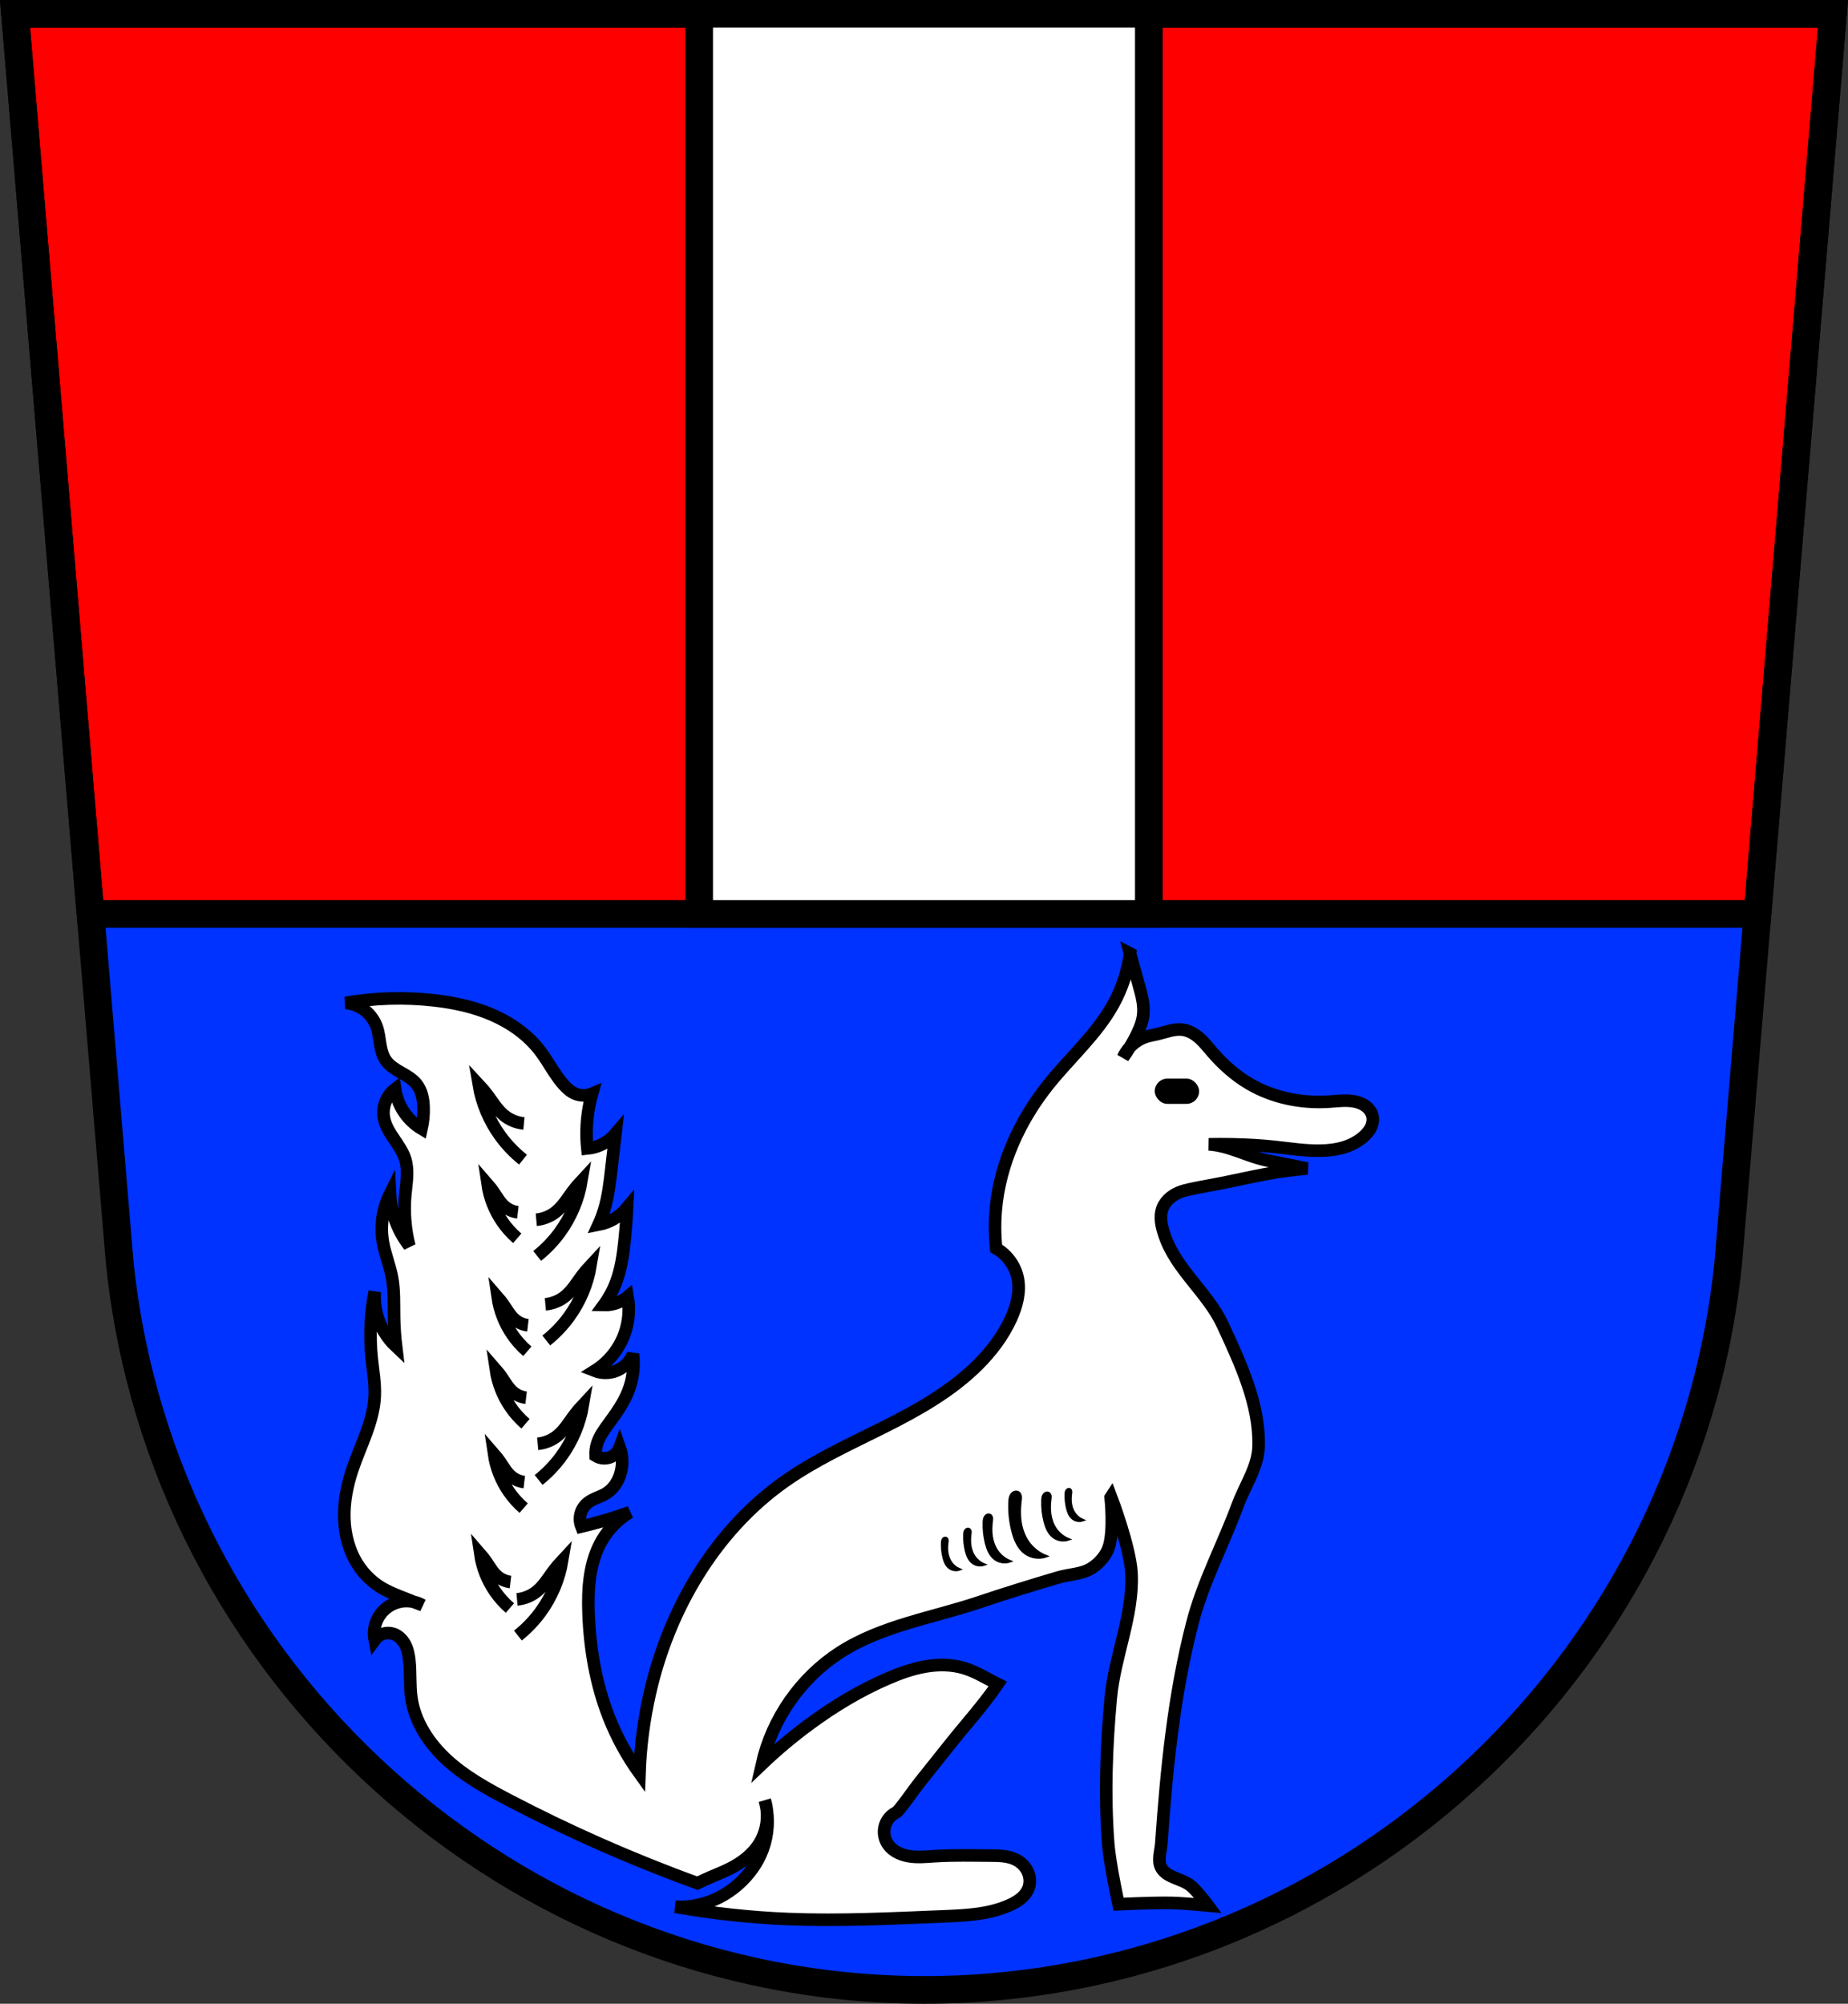
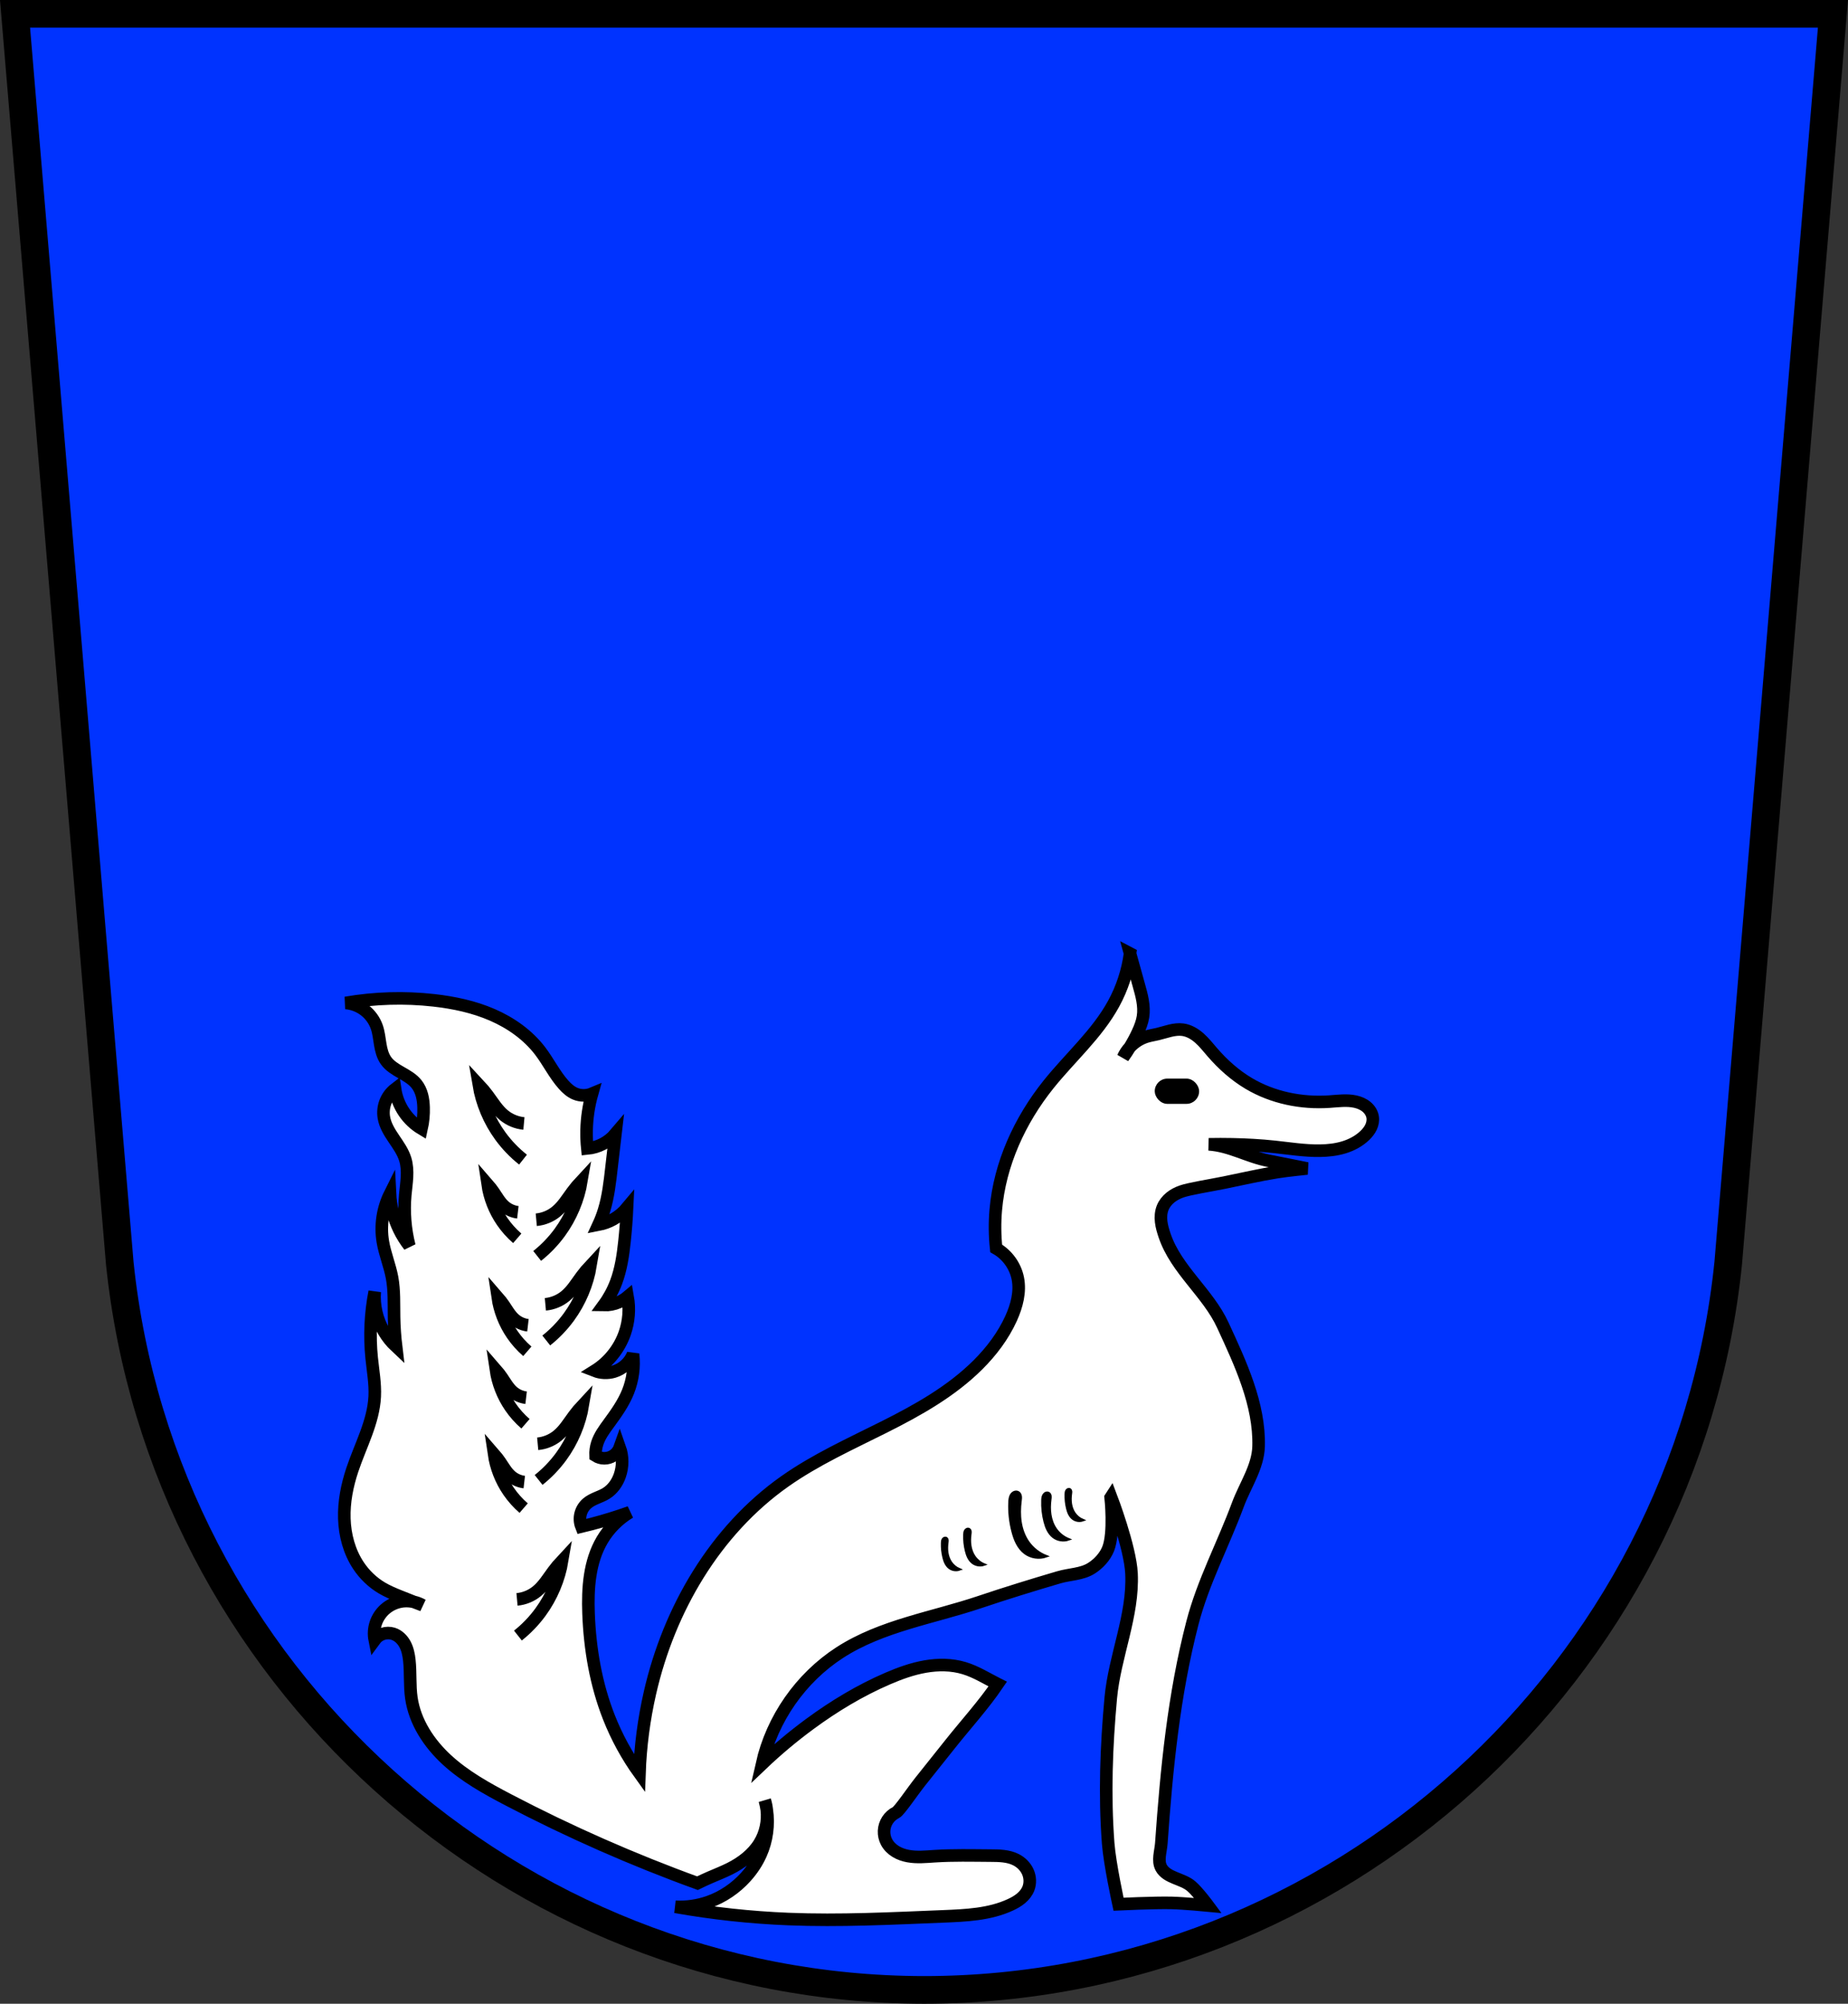
<svg xmlns="http://www.w3.org/2000/svg" width="734.91" height="796.83" viewBox="0 0 734.906 796.826">
  <rect x="0" y="0" width="734.906" height="796.826" fill="#333333" stroke="none" />
  <g transform="translate(-1.36-71.03)">
    <path d="m7.34 76.53l41.65 496.84c16.931 163.03 156.13 288.8 319.82 288.99 163.93-.021 303.03-125.7 319.82-288.99l41.65-496.84h-361.47z" fill="#03f" fill-rule="evenodd" />
    <g stroke="#000">
      <g stroke-width="11">
-         <path d="m5.98 5.5l30.01 357.96h662.93l30.01-357.96h-361.47-361.47z" transform="translate(1.36 71.03)" fill="#f00" stroke-linecap="round" />
        <path d="m7.34 76.53l41.65 496.84c16.931 163.03 156.13 288.8 319.82 288.99 163.93-.021 303.03-125.7 319.82-288.99l41.65-496.84h-361.47z" fill="none" fill-rule="evenodd" />
-         <path d="m278.04 5.5v357.96h178.82v-357.96h-89.41-89.41z" transform="translate(1.36 71.03)" fill="#fff" stroke-linecap="round" />
      </g>
      <g fill-rule="evenodd" stroke-width="5">
        <path d="m450.76 450.21c-.932 6.987-3.162 13.798-6.545 19.982-6.598 12.06-17.237 21.318-25.842 32.04-11.472 14.299-19.442 31.697-21.02 49.961-.439 5.085-.385 10.212.158 15.287 4.392 2.495 7.616 6.958 8.604 11.912 1.067 5.351-.398 10.914-2.648 15.885-3.148 6.953-7.826 13.147-13.236 18.531-10.632 10.579-23.942 18.01-37.35 24.742-13.404 6.729-27.17 12.937-39.43 21.584-27.768 19.593-46.03 50.921-53.607 84.05-2.403 10.51-3.809 21.247-4.193 32.02-4.95-6.882-9.04-14.38-12.146-22.268-5.164-13.12-7.573-27.21-8.098-41.3-.374-10.04.326-20.579 5.447-29.23 2.667-4.503 6.475-8.324 10.969-11.01-5.02 1.789-10.119 3.363-15.275 4.713-1.321.346-2.646.676-3.975.992-.628-1.581-.747-3.359-.334-5.01.413-1.651 1.354-3.166 2.652-4.266 1.097-.928 2.416-1.551 3.736-2.117 1.321-.566 2.669-1.089 3.883-1.857 2.51-1.588 4.307-4.158 5.301-6.957 1.281-3.608 1.281-7.656 0-11.264-.484 1.357-1.433 2.542-2.65 3.313-1.034.654-2.255 1.01-3.479 1.01-1.223 0-2.445-.354-3.479-1.01-.078-1.678.149-3.37.664-4.969.945-2.934 2.815-5.465 4.637-7.951 2.907-3.967 5.795-8.02 7.619-12.588 1.879-4.703 2.569-9.875 1.988-14.906-1.311 3.31-4.204 5.951-7.619 6.957-2.483.731-5.209.612-7.619-.332 5.503-3.434 9.784-8.786 11.926-14.908 1.625-4.645 2.03-9.708 1.166-14.553-1.044.881-2.216 1.61-3.469 2.156-1.897.827-3.98 1.23-6.05 1.172 2.043-2.79 3.704-5.859 4.922-9.1 1.944-5.166 2.744-10.685 3.33-16.17.476-4.458.82-8.93 1.031-13.408-1.539 1.856-3.424 3.422-5.531 4.594-1.809 1.01-3.781 1.721-5.814 2.109.842-1.825 1.563-3.705 2.156-5.625 1.709-5.527 2.352-11.318 3-17.07.506-4.471 1.021-8.94 1.547-13.408-1.38 1.631-3.078 2.993-4.971 3.984-1.917 1-4.03 1.63-6.188 1.828-.5-4.848-.39-9.757.328-14.578.363-2.436.88-4.85 1.547-7.221-2.115.889-4.59.889-6.705 0-1.822-.766-3.327-2.132-4.641-3.609-3.606-4.056-5.99-9.04-9.279-13.361-4.865-6.387-11.642-11.169-19-14.373-7.362-3.204-15.308-4.891-23.287-5.787-11.66-1.31-23.505-.961-35.07 1.031 2.745.223 5.42 1.258 7.6 2.941 2.18 1.684 3.858 4.01 4.768 6.609.768 2.195.991 4.537 1.367 6.832.376 2.295.938 4.628 2.277 6.529 1.48 2.101 3.759 3.475 5.99 4.75 2.232 1.275 4.543 2.561 6.156 4.563 1.036 1.286 1.739 2.821 2.174 4.414.435 1.593.608 3.248.66 4.898.09 2.853-.182 5.717-.809 8.502-2.723-1.633-5.09-3.857-6.885-6.477-1.9-2.774-3.156-5.986-3.643-9.313-1.689 1.302-3.02 3.066-3.795 5.05-.78 1.984-1.01 4.182-.66 6.285.515 3.086 2.221 5.829 3.973 8.422 1.752 2.593 3.618 5.185 4.531 8.178.695 2.275.806 4.692.684 7.07-.122 2.376-.473 4.734-.684 7.104-.603 6.775-.053 13.651 1.619 20.244-1.571-2.01-2.931-4.185-4.049-6.479-2.152-4.414-3.401-9.265-3.645-14.17-2.911 5.835-3.918 12.6-2.834 19.03.811 4.812 2.745 9.375 3.645 14.172.973 5.188.712 10.512.809 15.789.072 3.924.343 7.845.811 11.742-1.9-1.777-3.543-3.828-4.859-6.072-2.776-4.731-4.065-10.321-3.643-15.791-1.687 8.65-2.098 17.549-1.215 26.318.516 5.125 1.472 10.24 1.215 15.385-.51 10.192-5.68 19.472-8.908 29.15-2.082 6.245-3.378 12.807-3.174 19.387.205 6.579 1.965 13.186 5.604 18.672 2.395 3.61 5.586 6.7 9.313 8.908 2.184 1.294 4.532 2.282 6.883 3.24 1.928.786 3.864 1.547 5.805 2.299 1.226.278 2.414.725 3.508 1.344-1.172-.44-2.34-.892-3.508-1.344-1.389-.315-2.828-.409-4.244-.256-2.666.288-5.231 1.432-7.229 3.221-1.663 1.49-2.931 3.417-3.637 5.535-.706 2.118-.849 4.422-.412 6.611.804-1.104 1.958-1.949 3.254-2.381 1.296-.432 2.727-.449 4.03-.049 2.089.641 3.757 2.305 4.779 4.236 1.022 1.931 1.462 4.119 1.699 6.291.544 4.974.099 10.03.811 14.98 1.376 9.585 7.05 18.15 14.184 24.695 7.136 6.545 15.7 11.303 24.279 15.793 24.325 12.73 49.5 23.831 75.31 33.2 1.652-.813 3.322-1.585 5.01-2.316 2.66-1.152 5.367-2.203 7.955-3.51 4.65-2.349 8.975-5.622 11.701-10.06 2.428-3.955 3.429-8.743 2.893-13.348-.188-1.259-.446-2.506-.787-3.732.383 1.216.64 2.467.787 3.732.896 6 .065 12.258-2.426 17.793-1.462 3.248-3.47 6.242-5.85 8.893-4.06 4.523-9.235 8.06-14.975 10.06-4.192 1.461-8.67 2.102-13.1 1.873 14.856 2.636 29.891 4.264 44.967 4.871 20.466.824 40.954-.231 61.42-1.055 9.156-.369 18.597-.757 26.902-4.629 1.485-.692 2.93-1.498 4.186-2.551 1.255-1.053 2.319-2.366 2.918-3.891.834-2.122.705-4.577-.232-6.656-.937-2.079-2.649-3.774-4.682-4.809-3.127-1.592-6.786-1.617-10.295-1.639-7.334-.046-14.675-.232-21.994.234-3.531.225-7.105.598-10.586-.035-1.74-.317-3.446-.889-4.955-1.813-1.509-.923-2.817-2.205-3.646-3.768-.716-1.348-1.064-2.891-.998-4.416.066-1.525.547-3.03 1.377-4.311.83-1.281 2.01-2.334 3.373-3.02 1.365-.683 6.379-8.172 9.594-12.238 4.01-5.075 8.08-10.11 12.1-15.176 6.261-7.882 13.1-15.343 18.748-23.674-.018-.009-.037-.018-.055-.027-4.375-2.209-8.572-4.872-13.264-6.291-5-1.513-10.376-1.535-15.525-.637-5.149.899-10.1 2.693-14.902 4.764-10.988 4.74-21.301 10.959-30.941 18.05-6.689 4.919-13.07 10.262-19.08 15.986 4.063-18.03 15.421-34.31 30.943-44.35 16.639-10.76 36.99-13.812 55.695-20.11 10.395-3.502 20.884-6.728 31.406-9.828 4.294-1.265 9.159-1.19 12.945-3.58 2.885-1.822 5.433-4.568 6.704-7.734 2.536-6.323.998-20.414.998-20.414l.162-.25c0 0 7.622 19.964 8.123 30.461.798 16.711-6.721 32.848-8.25 49.51-1.76 19.18-2.483 38.558-1.033 57.76.617 8.172 4.127 24.24 4.127 24.24 0 0 14.09-.681 21.14-.516 4.825.113 14.441 1.031 14.441 1.031 0 0-4.099-5.533-6.705-7.736-3.535-2.988-9.594-3.184-11.861-7.219-1.6-2.847-.229-6.541 0-9.799 2.068-29.441 4.969-59.1 12.377-87.67 4.207-16.224 12.235-31.21 18.05-46.93 2.849-7.7 8.02-15 8.25-23.21.459-16.753-7.209-33-14.219-48.22-5.917-12.848-18.517-22.05-23.13-35.578-.616-1.808-1.175-3.651-1.396-5.549-.221-1.898-.092-3.867.633-5.635.636-1.552 1.714-2.902 3.01-3.965 1.297-1.063 2.809-1.845 4.389-2.408 3.159-1.127 11.408-2.406 17.12-3.568 7.01-1.426 13.99-3.049 21.06-4.175 3.932-.626 11.858-1.431 11.858-1.431 0 0-10.757-2.182-15.279-3.051-8.477-1.628-15.245-5.989-23.858-6.561 3.134-.062 6.268-.062 9.402 0 5.602.112 11.202.422 16.773 1.016 6.01.64 12 1.611 18.04 1.525 3.223-.046 6.46-.398 9.543-1.34 3.082-.942 6.01-2.496 8.326-4.74.979-.949 1.849-2.028 2.434-3.26.584-1.232.869-2.626.666-3.975-.245-1.625-1.194-3.099-2.459-4.148-1.265-1.05-2.827-1.698-4.432-2.053-3.389-.749-6.906-.234-10.369 0-11.09.748-22.489-1.554-32.04-7.236-5.484-3.261-10.299-7.576-14.471-12.404-1.646-1.905-3.205-3.9-5.084-5.576-1.879-1.676-4.137-3.035-6.631-3.381-1.686-.234-3.404.005-5.061.396-1.656.392-3.275.935-4.932 1.326-1.492.352-3.01.579-4.479 1.033-2.535.786-4.836 2.278-6.633 4.229-.839 1.38-1.721 2.734-2.67 4.04.659-1.483 1.571-2.848 2.67-4.04 1.17-1.924 2.244-3.906 3.188-5.951.916-1.985 1.727-4.04 2.066-6.203.671-4.272-.543-8.588-1.723-12.748-1.171-4.128-2.319-8.262-3.445-12.402z" fill="#fff" />
        <g fill="none">
          <path d="m218.24 589.72c2.879-.263 5.672-1.406 7.91-3.236 2.645-2.163 4.437-5.164 6.472-7.91 1.115-1.505 2.316-2.946 3.595-4.314-1.236 7.376-4.216 14.454-8.629 20.493-2.558 3.501-5.59 6.655-8.988 9.348" />
          <path d="m215.19 645.18c2.879-.263 5.672-1.406 7.91-3.236 2.645-2.163 4.437-5.164 6.472-7.91 1.115-1.505 2.316-2.946 3.595-4.314-1.236 7.376-4.216 14.454-8.629 20.493-2.558 3.501-5.59 6.655-8.988 9.348" />
          <path d="m206.96 707.06c2.879-.263 5.672-1.406 7.91-3.236 2.645-2.163 4.437-5.164 6.472-7.91 1.115-1.505 2.316-2.946 3.595-4.314-1.236 7.376-4.216 14.454-8.629 20.493-2.558 3.501-5.59 6.655-8.988 9.348" />
          <path d="m214.62 556.09c2.879-.263 5.672-1.406 7.91-3.236 2.645-2.163 4.437-5.164 6.472-7.91 1.115-1.505 2.316-2.946 3.595-4.314-1.236 7.376-4.216 14.454-8.629 20.493-2.558 3.501-5.59 6.655-8.988 9.348" />
          <path d="m209.71 517.8c-2.879-.263-5.672-1.406-7.91-3.236-2.645-2.163-4.437-5.164-6.472-7.91-1.115-1.505-2.316-2.946-3.595-4.314 1.236 7.376 4.216 14.454 8.629 20.493 2.558 3.501 5.59 6.655 8.988 9.348" />
          <path d="m207.3 553.12c-1.943-.227-3.812-1.05-5.291-2.33-1.81-1.566-2.978-3.721-4.329-5.696-.74-1.082-1.543-2.12-2.405-3.107.772 5.272 2.763 10.361 5.772 14.757 1.704 2.49 3.731 4.758 6.01 6.731" />
          <path d="m211.31 598.05c-1.943-.227-3.812-1.05-5.291-2.33-1.81-1.566-2.978-3.721-4.329-5.696-.74-1.082-1.543-2.12-2.405-3.107.772 5.272 2.763 10.361 5.772 14.757 1.704 2.49 3.731 4.758 6.01 6.731" />
          <path d="m210.58 626.86c-1.943-.227-3.812-1.05-5.291-2.33-1.81-1.566-2.978-3.721-4.329-5.696-.74-1.082-1.543-2.12-2.405-3.107.772 5.272 2.763 10.361 5.772 14.757 1.704 2.49 3.731 4.758 6.01 6.731" />
          <path d="m209.85 660.41c-1.943-.227-3.812-1.05-5.291-2.33-1.81-1.566-2.978-3.721-4.329-5.696-.74-1.082-1.543-2.12-2.405-3.107.772 5.272 2.763 10.361 5.772 14.757 1.704 2.49 3.731 4.758 6.01 6.731" />
-           <path d="m204.38 700.15c-1.943-.227-3.812-1.05-5.291-2.33-1.81-1.566-2.978-3.721-4.329-5.696-.74-1.082-1.543-2.12-2.405-3.107.772 5.272 2.763 10.361 5.772 14.757 1.704 2.49 3.731 4.758 6.01 6.731" />
        </g>
      </g>
      <rect rx="4.525" width="16.653" height="9.05" x="461.07" y="500.46" stroke-linecap="round" />
      <g fill-rule="evenodd">
        <path d="m402.82 668.41c-.175 3.959.268 7.943 1.28 11.775.423 1.602.948 3.185 1.724 4.649.776 1.463 1.813 2.808 3.14 3.799 2.377 1.774 5.652 2.27 8.448 1.28-2.872-1.121-5.399-3.107-7.168-5.632-1.63-2.328-2.607-5.077-3.05-7.884-.443-2.807-.368-5.678-.022-8.499.073-.597.159-1.201.079-1.797-.04-.298-.121-.592-.261-.859-.139-.266-.337-.505-.587-.673-.223-.15-.483-.242-.749-.272-.267-.031-.539 0-.795.079-.512.16-.95.518-1.26.956-.31.438-.499.953-.61 1.478-.111.525-.146 1.063-.17 1.599z" />
-         <path d="m392.63 676.36c-.111 2.862.199 5.74.913 8.514.297 1.156.667 2.301 1.219 3.359.552 1.058 1.294 2.032 2.249 2.749 1.692 1.27 4.03 1.629 6.02.925-2.049-.826-3.849-2.259-5.111-4.072-1.174-1.686-1.878-3.673-2.195-5.703-.317-2.03-.258-4.105.004-6.143.055-.431.12-.868.064-1.299-.028-.216-.086-.429-.187-.621-.101-.193-.244-.365-.425-.486-.16-.107-.348-.172-.539-.193-.192-.021-.387.002-.571.06-.367.117-.68.377-.9.694-.22.317-.354.687-.43 1.065-.077.378-.1.765-.115 1.15z" />
        <path d="m415.92 667.64c-.111 2.862.199 5.74.913 8.514.297 1.156.667 2.301 1.219 3.359.552 1.058 1.294 2.032 2.249 2.749 1.692 1.27 4.03 1.629 6.02.925-2.049-.826-3.849-2.259-5.111-4.072-1.174-1.686-1.878-3.673-2.195-5.703-.317-2.03-.258-4.105.004-6.143.055-.431.12-.868.064-1.299-.028-.216-.086-.429-.187-.621-.101-.193-.244-.365-.425-.486-.16-.107-.348-.172-.539-.193-.192-.021-.387.002-.571.06-.367.117-.68.377-.9.694-.22.317-.354.687-.43 1.065-.077.378-.1.765-.115 1.15z" />
        <path d="m425.2 665.21c-.055 1.904.139 3.817.593 5.667.188.767.423 1.528.78 2.233.357.705.843 1.355 1.473 1.832 1.096.831 2.615 1.07 3.913.616-1.332-.567-2.498-1.519-3.32-2.71-.776-1.125-1.242-2.447-1.449-3.798-.207-1.351-.162-2.732.026-4.086.04-.287.086-.577.051-.865-.018-.144-.056-.286-.123-.414-.067-.128-.163-.243-.284-.323-.106-.07-.23-.112-.356-.124-.126-.013-.255.004-.376.044-.241.08-.445.254-.587.464-.142.21-.227.456-.274.705-.048.25-.059.504-.067.758z" />
        <path d="m384.88 681.32c-.072 2.188.156 4.387.688 6.511.221.883.496 1.757.911 2.567.415.81.976 1.556 1.703 2.104 1.273.961 3.034 1.235 4.539.708-1.545-.644-2.898-1.738-3.851-3.114-.894-1.291-1.43-2.811-1.67-4.363-.24-1.552-.19-3.139.02-4.696.044-.33.096-.663.055-.993-.021-.165-.065-.328-.142-.476-.077-.148-.187-.279-.326-.371-.122-.081-.265-.13-.411-.145-.146-.015-.294.003-.434.049-.279.091-.514.291-.68.532-.165.242-.264.525-.32.812-.056.288-.071.582-.081.874z" />
        <path d="m376.02 684.62c-.058 1.936.14 3.88.604 5.76.192.78.431 1.554.795 2.27.364.716.858 1.377 1.498 1.862 1.116.845 2.662 1.088 3.984.626-1.356-.575-2.543-1.543-3.38-2.755-.789-1.143-1.263-2.487-1.474-3.861-.211-1.373-.165-2.777.025-4.153.04-.292.087-.587.051-.879-.018-.146-.057-.29-.125-.421-.068-.131-.165-.247-.288-.328-.108-.071-.234-.114-.362-.127-.129-.013-.26.004-.382.044-.245.081-.453.258-.597.472-.145.214-.231.464-.279.717-.048.254-.061.513-.068.771z" />
      </g>
    </g>
  </g>
</svg>